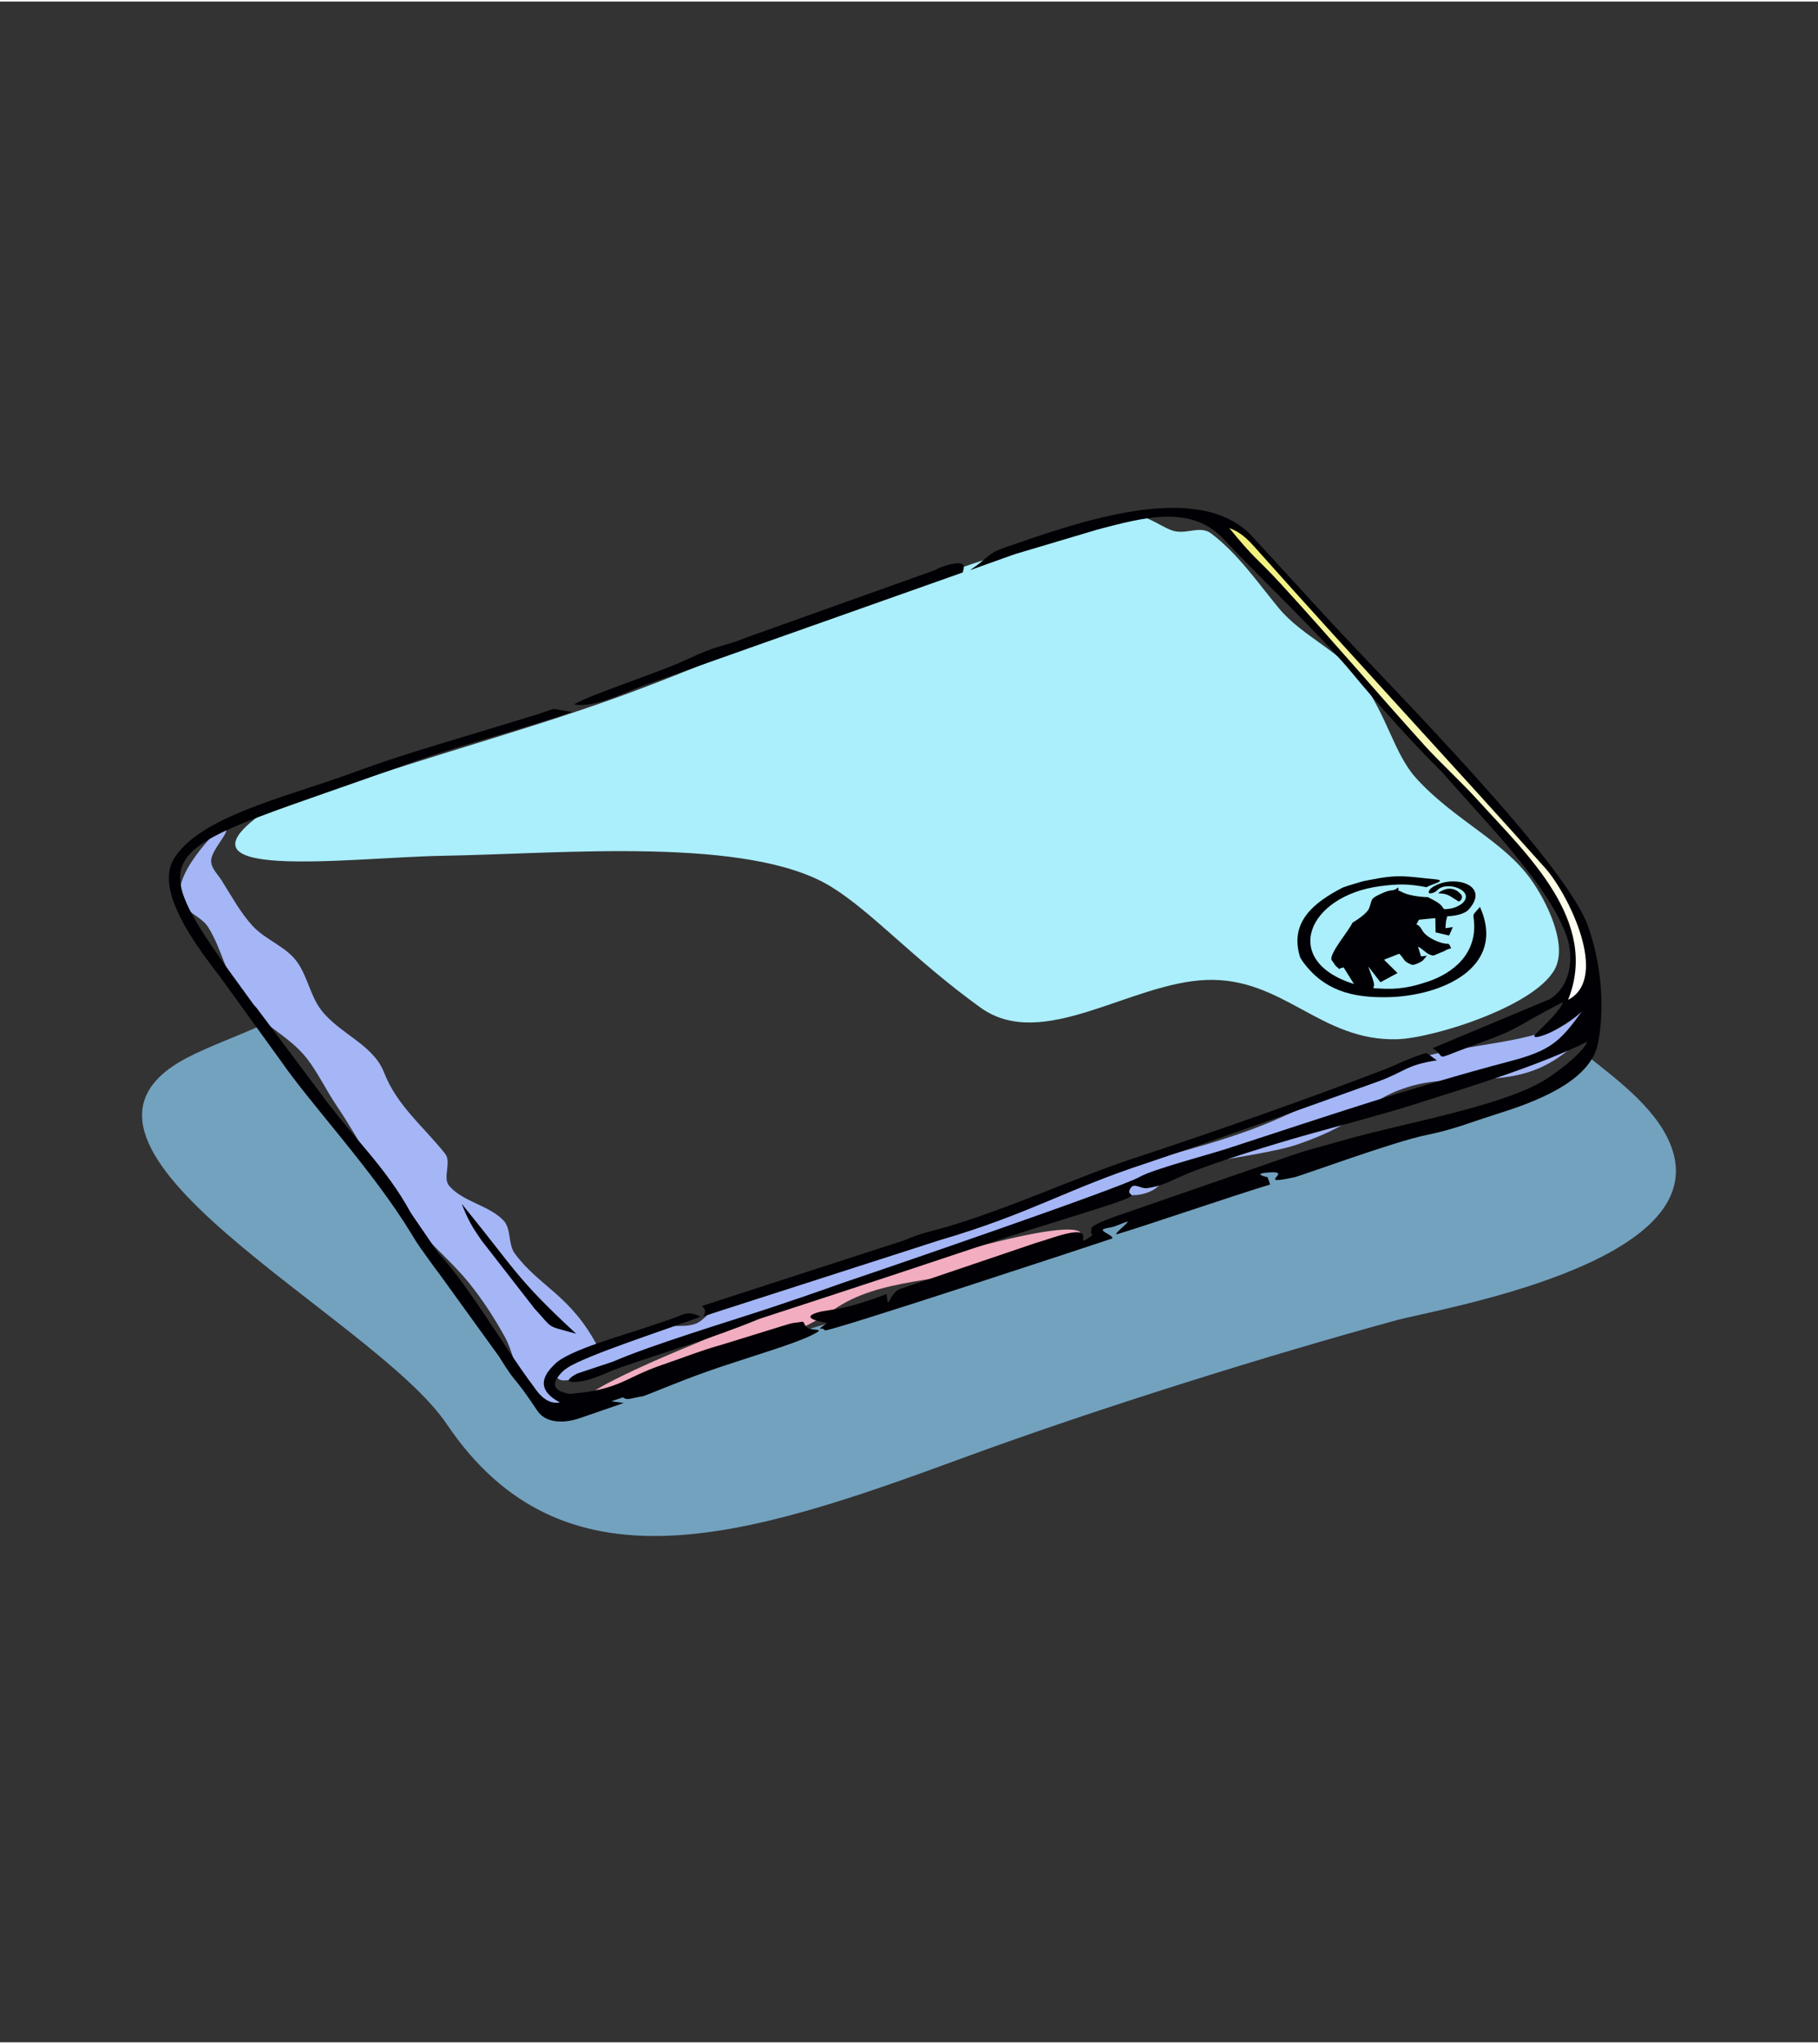
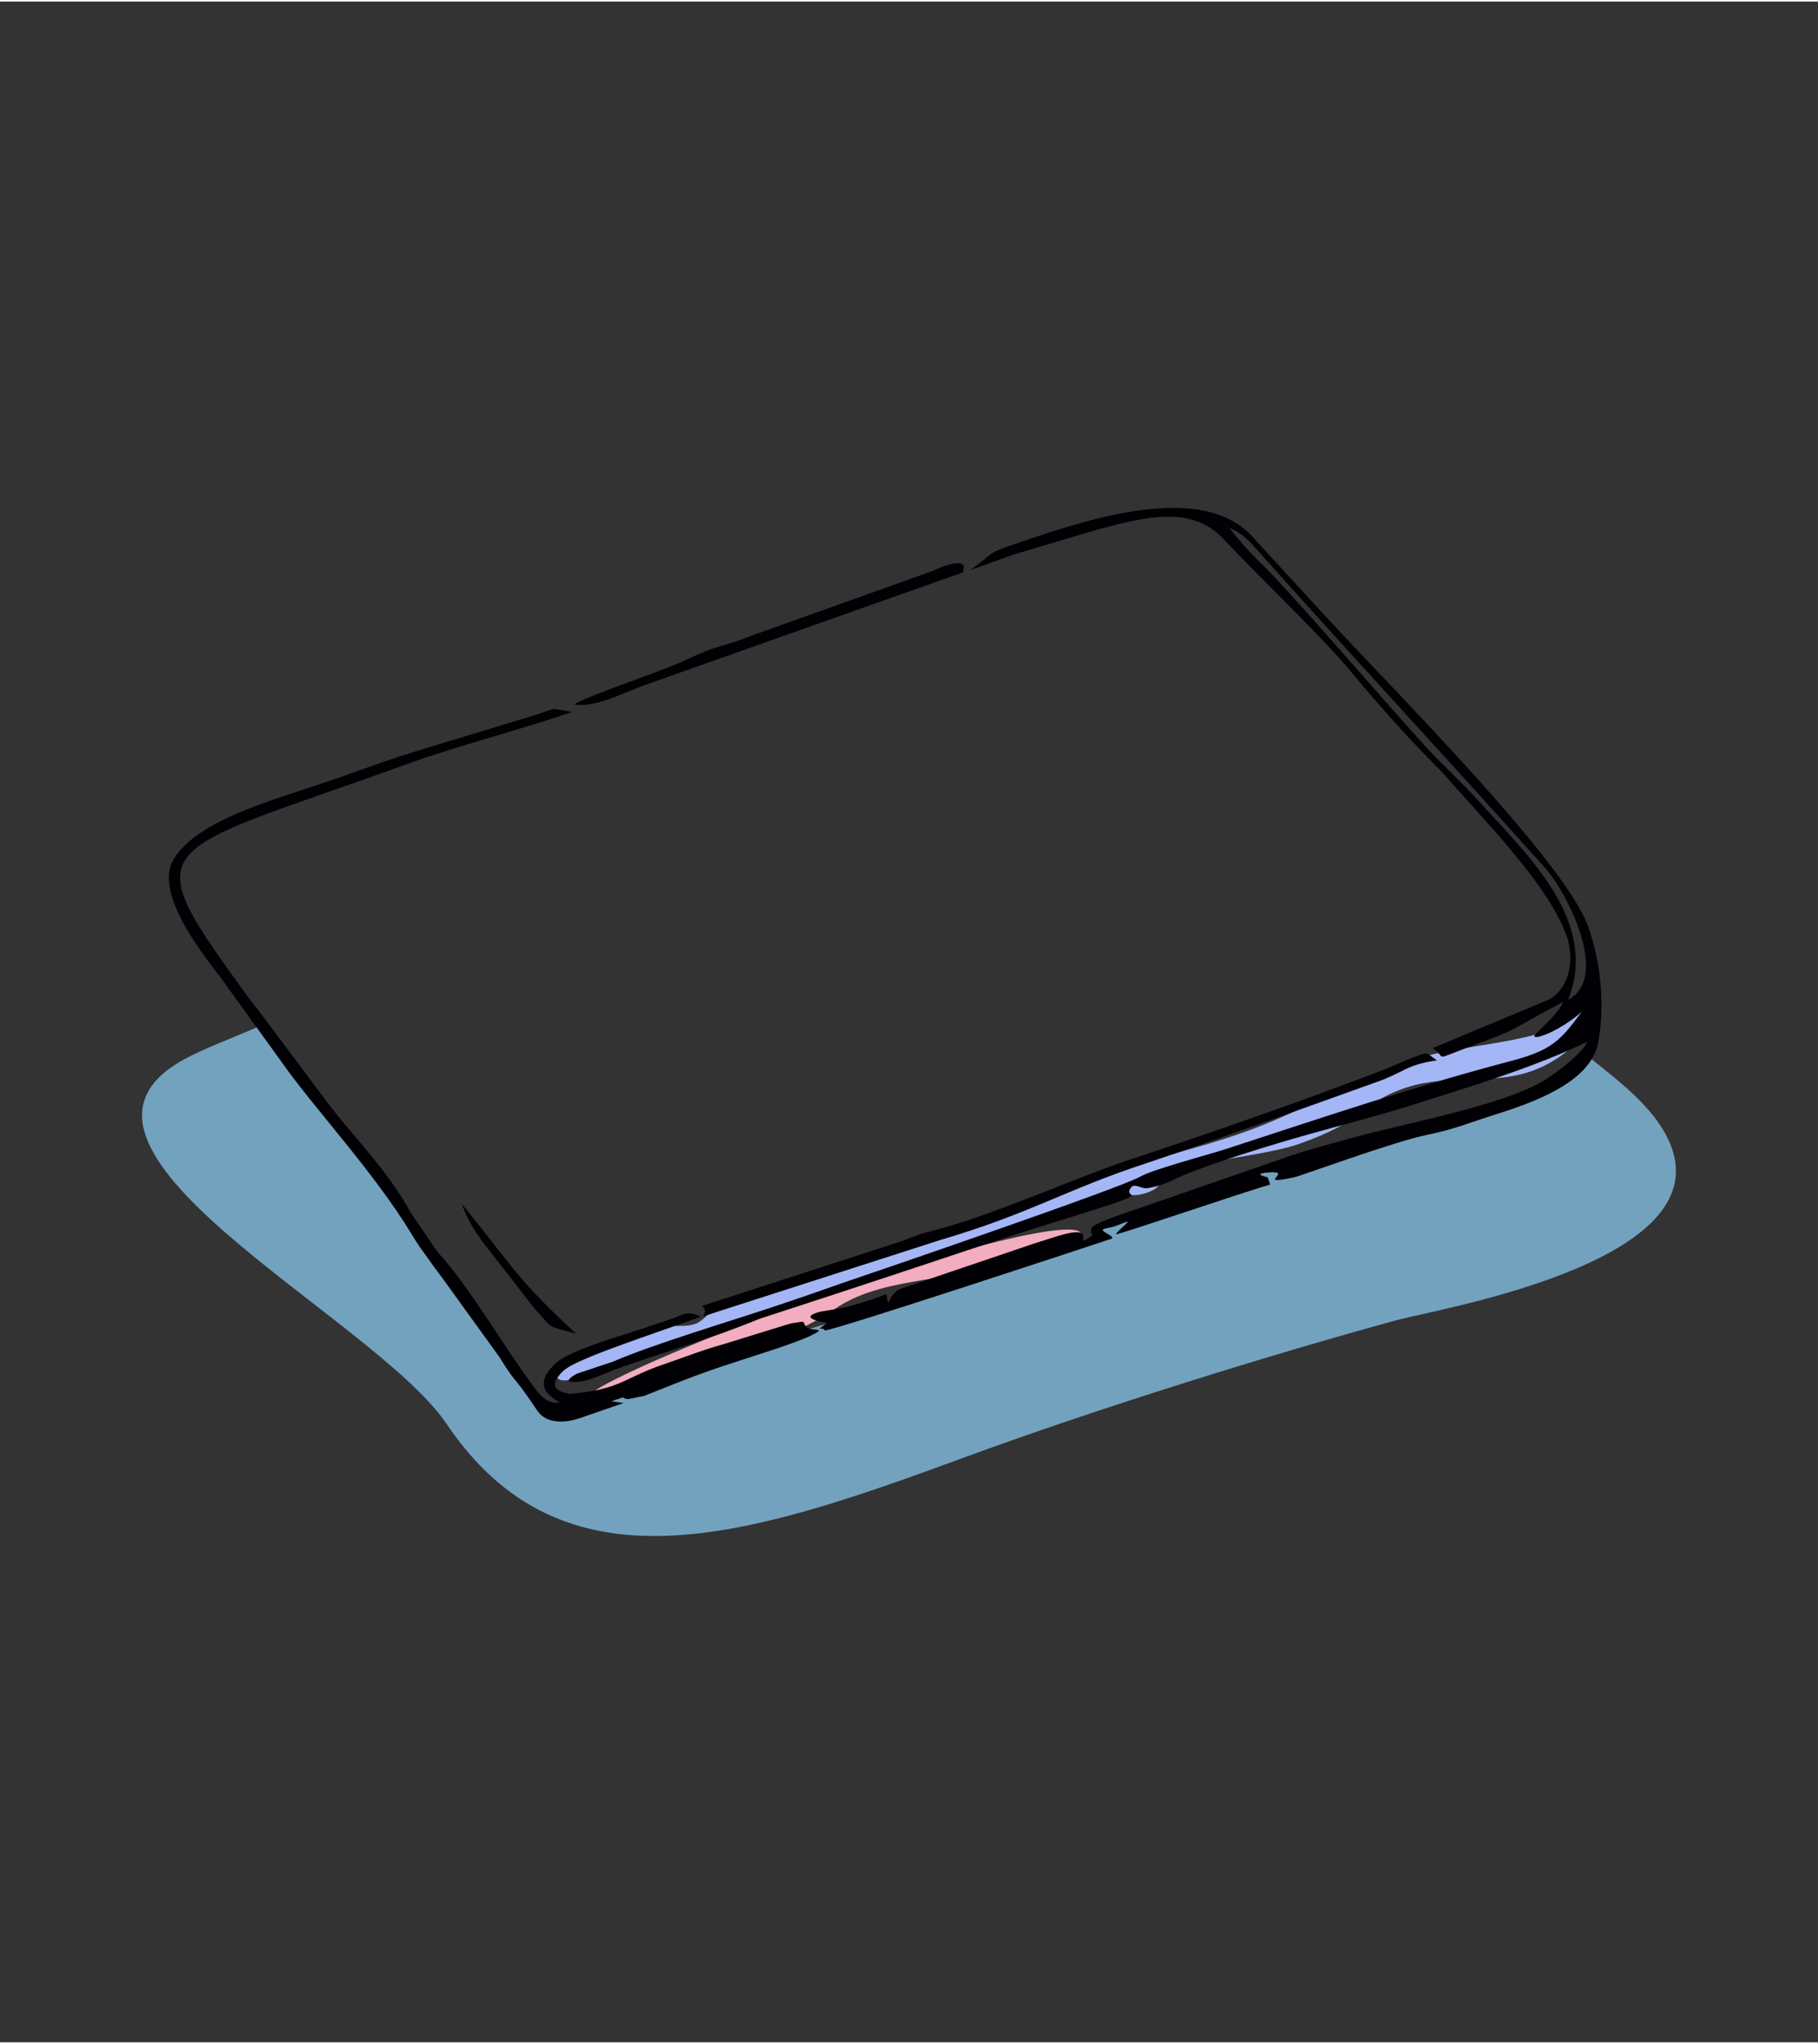
<svg xmlns="http://www.w3.org/2000/svg" xml:space="preserve" width="652639px" height="733778px" style="shape-rendering:geometricPrecision; text-rendering:geometricPrecision; image-rendering:optimizeQuality; fill-rule:evenodd; clip-rule:evenodd" viewBox="0 0 140483 157707">
  <rect x="0" y="0" width="140483" height="157707" fill="#333333" stroke="none" />
  <defs>
    <style type="text/css">  .fil0 {fill:none} .fil6 {fill:#010004} .fil5 {fill:#73A2BF} .fil4 {fill:#A4B6F6} .fil1 {fill:#ABEEFC} .fil3 {fill:#F2ADC0} .fil2 {fill:url(#id0)}  </style>
    <linearGradient id="id0" gradientUnits="userSpaceOnUse" x1="102667" y1="39883.2" x2="117003" y2="77963.3">
      <stop offset="0" style="stop-color:#F2F17B" />
      <stop offset="1" style="stop-color:#FEFEFE" />
    </linearGradient>
  </defs>
  <g id="map">
    <rect class="fil0" x="0.111" y="0.033" width="140483" height="157706" />
    <g id="_459324600">
-       <path id="_462986056" class="fil1" d="M93237 75610c5938.85,-212.85 8807.88,4766.92 14747.8,4580.27 2841.01,-89.301 11060.9,-2672.28 12272.1,-5657.5 770.073,-1897.88 -752.379,-4989.56 -1936.23,-6661.08 -2145.21,-3029.11 -5934.52,-4597.12 -8886.7,-7850.63 -1676.3,-1847.38 -2211.65,-4728.49 -4194.05,-7507.62 -1675.77,-2349.4 -4603.5,-3431.88 -6437.22,-5654.84 -1639.24,-1987.34 -3149.24,-4191.85 -5203.78,-5746.2 -835.454,-632.096 -1787.09,32.805 -2812.69,-180.881 -873.27,-181.944 -2287.21,-1373.92 -3154.48,-1165.32 -6635.87,1596.57 -13097.6,3889.24 -19557.8,6091.63 -7066.96,2409.32 -13850.8,5593.56 -20886.5,8093.01 -6897.17,2450.32 -13980.4,4351.09 -20895.3,6750.84 -1309.3,454.404 -4365.67,908.125 -5515.88,1681.24 -8578.1,5766.09 6229.38,3756.66 13461.6,3631.51 9315.06,-161.137 23621.7,-1521.84 29985.1,2390.33 3172.71,1950.51 6391.58,5622.65 11534.4,9334.65 4795.7,3461.42 11569,-1917.55 17479.7,-2129.41z" />
-       <path id="_462985960" class="fil2" d="M113968 61994.7c3749.22,4136.34 9351.28,9133.88 7010.84,15375.4 4015.83,-1407.03 383.024,-8563.14 -1382.58,-10537.3 -7147.91,-8681.6 -15043,-16726 -22529.1,-24795.9 -637.563,-715.55 -1546.3,-1249.69 -2391.77,-1560.34 2052.41,2523.14 2179.38,2673.57 4046.66,4708.67 3855.38,4202.1 7479.22,8291.59 11253.5,12469.9 1318.03,1420.01 2640.69,2848.3 3992.44,4339.62z" />
      <path id="_462985864" class="fil3" d="M58587.8 101628c-1570.37,764.226 -5157.99,2160.62 -8033.02,3431.12 -4505.7,1991.21 -7586.75,3795.92 -1508.86,1746.69 1779.73,-600.051 10910,-2614.42 15413.7,-5737.23 3501.74,-2428.15 8327.96,-2108.76 13315.9,-3511.15 3185.92,-895.672 6062.7,-1837.82 5727.14,-2405.75 -461.922,-781.919 -6369.86,-46.853 -24914.8,6476.33z" />
-       <path id="_462985768" class="fil4" d="M44621.2 106321l19448.9 -6650.37 15390.4 -5223.9c2163.28,-682.822 4326.49,-1365.79 6489.77,-2048.54 1287.5,-406.337 1422.29,72.975 2671.9,-342.854 1605,-534.138 789.892,-1561.86 3859.48,-2183.18 1785.12,-361.382 6013.19,-943.132 7735.05,-1536.73 5593.94,-1928.56 4899.88,-3270.59 8537.62,-4436.97 3275.52,-1050.28 6541.48,-104.489 9764.68,-1306.03 1767.35,-658.75 3352.68,-1944.05 4480.48,-3455.8 349.688,-468.756 -122.789,-1679.03 -703.173,-1607.35 -1120.67,138.356 -1638.18,1681.46 -2712.45,2029.33 -3467.87,1122.95 -7230.07,1159.7 -10688.8,2310.52 -4246.37,1412.95 -8115.04,3802.68 -12316.3,5344.49 -4498.56,1650.94 -9255.15,2538.86 -13742.8,4219.26 -9012.76,3374.85 -18160.8,6506.78 -27304.8,9483.41 -713.576,232.29 -1133.88,1056.28 -1848.45,1285.91 -1025.83,329.717 -2214.08,-58.092 -3214.7,341.563l-7029.3 2807.83c-1042.53,1181.72 -16.326,1476.51 1182.56,969.406z" />
-       <path id="_462985672" class="fil4" d="M45086.8 108552c-4911.5,-1794.38 -1834.93,-3410.99 1145.2,-4520.66 -2109.59,-4071.95 -4513.67,-4674.81 -6449.29,-7273.36 -541.504,-726.941 -253.172,-1920.74 -884.053,-2571.67 -1148.16,-1184.69 -3092.67,-1410.45 -4179.02,-2652.08 -551.299,-630.122 196.676,-1833.79 -321.515,-2491.4 -1632.18,-2071.63 -3716.64,-3692.57 -4729.63,-6300 -831.809,-2140.88 -3435.07,-2977.78 -4833.97,-4790.53 -859.07,-1113.15 -1046.48,-2541.6 -1848.37,-3696.82 -846.845,-1220.15 -2447.81,-1722.01 -3455.8,-2812.84 -968.115,-1047.7 -1646.38,-2331.86 -2410.99,-3536.14 -308.302,-485.538 -822.697,-952.093 -803.637,-1526.93 31.666,-956.725 1889.3,-2560.66 944.195,-2712.38 -111.171,-17.845 -4498.03,4156.92 -3094.11,6127.93 503.308,706.59 1470.59,1011.17 1928.79,1747.98 1086.88,1747.68 1442.64,3905.65 2631.81,5585.36 1329.95,1878.44 3561.96,2730 4982.73,4540.7 798.701,1017.85 1526.32,2504.01 2250.15,3576.38 2020.22,2992.89 3528.54,6183.51 5800.57,8990.05 1376.81,1700.83 3109.98,3091.61 4486.41,4792.81 1051.49,1299.58 1960.91,2717.69 2772.67,4179.02 626.553,1127.89 752.835,2524.28 1525.26,3557.7 1830.07,2448.57 1421.76,2619.2 4542.6,1786.86z" />
+       <path id="_462985768" class="fil4" d="M44621.2 106321l19448.9 -6650.37 15390.4 -5223.9c2163.28,-682.822 4326.49,-1365.79 6489.77,-2048.54 1287.5,-406.337 1422.29,72.975 2671.9,-342.854 1605,-534.138 789.892,-1561.86 3859.48,-2183.18 1785.12,-361.382 6013.19,-943.132 7735.05,-1536.73 5593.94,-1928.56 4899.88,-3270.59 8537.62,-4436.97 3275.52,-1050.28 6541.48,-104.489 9764.68,-1306.03 1767.35,-658.75 3352.68,-1944.05 4480.48,-3455.8 349.688,-468.756 -122.789,-1679.03 -703.173,-1607.35 -1120.67,138.356 -1638.18,1681.46 -2712.45,2029.33 -3467.87,1122.95 -7230.07,1159.7 -10688.8,2310.52 -4246.37,1412.95 -8115.04,3802.68 -12316.3,5344.49 -4498.56,1650.94 -9255.15,2538.86 -13742.8,4219.26 -9012.76,3374.85 -18160.8,6506.78 -27304.8,9483.41 -713.576,232.29 -1133.88,1056.28 -1848.45,1285.91 -1025.83,329.717 -2214.08,-58.092 -3214.7,341.563l-7029.3 2807.83c-1042.53,1181.72 -16.326,1476.51 1182.56,969.406" />
      <path id="_462985528" class="fil5" d="M20089.5 79156.3c-1816.4,831.505 -3955,1585.94 -5656.82,2478.27 -12993.6,6812.04 14450.1,19932.4 20083.9,28292 8961.43,13297.3 22998.3,8842.51 39683.7,2698.18 10958.2,-4035.34 24338.6,-8159.91 33677.9,-10710.9 3231.33,-882.611 24138.5,-4334.69 21375.3,-13105 -954.674,-3029.94 -4122.6,-5356.11 -6543.3,-7293.48l-2175.13 1895.45 -4468.11 1738.19 -16245.9 5192.85 -2299.59 -149.063 -701.806 1108.29 -8935.15 2411.44 -3114.99 1104.12 142.533 911.542 -9675.53 3052.95 -17982.5 5377.98 -10412 3845.88 -2325.1 1026.89 -2308.47 -40.094 -4050.68 -5419.74 -2491.33 -3771.77 -2912.7 -4280.62 -12664.2 -16363.4z" />
      <path id="_459881440" class="fil6" d="M87377.4 89471.6c-3925.46,1287.96 -9640.75,3896.68 -14362.4,5263.54 -1402.7,393.731 -1756.94,407.476 -3129.73,992.567l-15651.4 5078.64c856.185,698.313 -966.976,1142.09 1353.72,394.87l16949 -5456.73c7114.65,-2086.13 9775.09,-3922.81 16086.5,-5985.78 6005.06,-2016.27 11850.1,-4150.46 17785.9,-6271.83 2179.76,-779.109 2212.87,-1309.53 4626.89,-1662.56 -1028.56,-689.96 -505.358,-682.67 -1883.07,-210.496 -394.946,135.243 -1702.73,734.079 -1959.24,832.644 -6311.77,2425.03 -13458.1,4924.94 -19816.1,7025.12zm32018 -22518.3c1765.6,1974.2 5026.77,8507.48 1774.41,10195.8 2440.9,-6080.85 -3171.19,-11239 -6920.48,-15375.4 -1351.82,-1491.39 -2734.63,-2738.8 -4052.66,-4158.82 -3774.27,-4178.33 -7367.9,-8413.39 -11223.4,-12615.6 -1867.36,-2035.25 -1928.94,-1788.76 -3981.35,-4311.91 845.478,310.656 1372.48,809.636 2010.04,1525.19 7361.44,8266 14990,16460.9 22393.5,24740.7zm-22796.6 -25791.8c-4200.96,-4191.62 -13299.5,-913.061 -18828.9,985.277 -1536.2,527.379 -1283.18,764.377 -2810.87,1796.13l3027.67 -1084.68c78.822,-28.704 172.452,-60.825 251.806,-88.618 78.367,-27.337 171.313,-58.167 249.983,-84.745l6329.62 -1885.58c3591.88,-943.664 7228.93,-1941.77 9737.5,743.419 2773.05,2968.28 7645.07,7571.56 9931.06,10349.9 2002.83,2430.2 4703.21,5444.2 6886.99,7592.21l4542.83 5088.36c1811.54,2146.12 4167.93,4939.67 5136.96,7628.28 581.37,1613.27 363.508,3884.16 -1307.1,4897.68l-9037.89 3778.76c1167.68,754.354 -110.184,999.629 2636.21,-22.249 4540.55,-1689.36 2658.77,-1030.54 7424.92,-3543.43 -117.854,545.68 -1237.46,1630.81 -2127.13,2498.62 -179.742,175.338 -42.373,255.223 241.934,190.145 1213.47,-277.624 3028.27,-1558.22 3379.48,-2002.37 -1734.47,2439.01 -2516.16,3086.97 -5606.78,3900.48 -7484,1970.17 -14517.4,4363.62 -21844.6,6750 -1544.78,503.156 -5711.57,1587.53 -6743.32,2180.06 -1511.29,868.031 -20465.4,7358.63 -23149.9,8261.06 -1853.61,662.926 -3616.55,1269.05 -5373.8,1851.41 -3377.81,1119.38 -9162.58,2857.26 -12178.7,4165.2l-2700.3 898.405c-201.991,67.204 -1245.44,663.534 -359.863,671.279 1238.3,11.39 2488.29,-716.917 3620.12,-1111.18 3648.98,-1270.72 7126.27,-2266.33 10731.5,-3756.96 164.479,-54.067 9155.29,-2976.18 17015.2,-5612.55 5536.91,-1857.18 10588.6,-3260.72 11562.8,-3776.02 579.168,-306.404 -319.161,-149.367 182.931,-793.157 242.693,-311.188 789.892,122.941 1181.65,75.329 1225.08,-148.912 1997.28,-635.969 2959.7,-1042.08 2328.29,-982.771 7067.26,-2420.02 9421.75,-3080.97 2291.31,-643.031 5994.81,-1619.95 8031.89,-2269.9 4431.43,-1411.74 9481.51,-2908.9 13643.3,-4926.08 -362.141,901.899 -2496.79,2501.2 -3451.62,3058.19 -3399.53,1983.24 -10963.6,3290.71 -15136.5,4485.88 -1825.14,522.747 -3149.77,823 -5035.88,1511.97l-11776.8 4078.32c-534.366,186.5 -2909.43,955.13 -2918.39,1290.77 -2.81,105.172 -16.478,280.13 -25.059,314.985 -62.724,255.299 426.763,-0.987 -239.352,452.962 -1024.46,698.085 607.644,-897.494 -1663.85,-358.345 -825.127,195.764 -1554.8,481.514 -2370.51,716.613l-10519.4 3566.36c-909.492,425.624 -843.2,1825.67 -1017.25,386.213 -212.47,82.315 -1539.54,595.267 -2855.97,935.994 -984.973,254.919 -1989.31,346.347 -2380.23,456.682 -1442.72,407.324 -101.831,707.805 646.6,832.644 -1038.66,789.285 -395.705,211.939 -165.77,585.926 913.061,-69.254 20694.8,-6606.03 22139.3,-7089.74 246.566,-82.543 -167.212,-297.975 -496.169,-496.473 -532.087,-320.452 283.091,-297.975 726.257,-454.48 578.029,-204.421 1001.83,-420.385 1017.02,-355.687 25.439,108.286 -1235.41,1072.38 -788.297,945.79 1664.07,-471.186 9091.12,-3020.68 11790,-3823.25 18.605,-56.041 -161.745,-496.321 -187.639,-569.828 -1.519,-6.986 -1341.5,-269.347 138.736,-371.937 1961.44,-135.851 -1246.95,1057.95 1927.57,377.405 524.038,-112.158 7718.19,-2765.91 10218.7,-3268.99 2102.15,-422.891 3402.57,-980.341 5329.53,-1587.15 2786.42,-877.523 7328.18,-2441.89 7923.22,-5507.98 525.861,-2709.87 274.207,-6095.2 -766.428,-9022.63 -1771.22,-4983.49 -14879.7,-18119.5 -19902.7,-23546.6 -2079.98,-2247.19 -4132.62,-4517.16 -6217.53,-6765.04zm-52078.4 61786.8c-4657.72,-4304.31 -4670.02,-4918.26 -8847.22,-10046.6 517.963,1314.16 855.122,1860.75 1545.08,2849.22l4082.35 5250.86c1527.08,1638.71 782.374,1265.86 3219.79,1946.48zm-493.436 4652.1c-1488.36,-265.398 -1354.86,-917.769 -557.906,-1725.28 82.923,-86.947 269.651,-221.431 376.114,-291.52 1492.23,-982.391 7654.78,-2961.3 10291.7,-3945.74 -1010.72,-528.67 -1381.89,-135.926 -2047.25,91.883l-791.107 275.726c-610.682,205.332 -391.985,117.018 -1039.34,347.03 -1771.68,629.438 -6382.92,1855.28 -7401.23,2965.25 -1230.78,1150.44 -1117.94,2133.06 407.931,2939.05 -1152.57,229.177 -1867.74,-1019.6 -2101.62,-1328.97 -2127.74,-2817.09 -4783.85,-7485.37 -7363.87,-10312.2l-2055.3 -3006.25c-1951.65,-3585.95 -4424.52,-5744.98 -6976.9,-9240.11l-4914.08 -6566.84c-441.647,-514.622 -137.065,-130.383 -459.34,-571.878 -9244.82,-12665.4 -7850.25,-11077.2 12438.7,-18439.1 3293.9,-1195.17 8699.98,-2617.61 12377.7,-3893.27l-1429.73 -235.631c-115.196,23.616 -1070.02,366.925 -1282.04,434.129l-8041.68 2436.96c-4341.6,1323.12 -5352.16,1790.51 -8056.94,2713.21 -4492.41,1532.7 -10136,3023.49 -11965.3,6004.91 -1486.31,2422.45 1701.59,6657.28 3232.62,8677.12 61.433,81.1 242.921,311.264 305.341,390.694l4757.27 6586.36c2366.11,3409.55 7164.16,8529.5 10083.7,13358.8 270.106,446.963 386.441,640.297 671.963,1049.44 58.623,83.986 233.505,321.591 293.039,404.742 165.997,231.758 332.147,464.124 432.838,605.366 294.71,413.626 486.601,684.112 726.637,985.201l4624.38 6400.84c1502.33,2425.64 934.627,1155.53 2954.69,4181.52 648.802,978.519 2045.65,1009.88 3294.96,577.877l3379.03 -1168.36 -952.624 -133.952 895.14 -300.481c375.278,254.843 508.775,80.872 1583.51,-96.288 976.089,-354.852 3315.69,-1370.12 5827.6,-2213.4 2786.42,-935.387 5757.28,-1808.88 7104.55,-2462.32 1306.79,-633.463 238.213,-331.539 -253.856,-603.999 -257.729,-142.609 -210.344,-438.154 -388.264,-471.262 -963.635,160.986 -510.521,10.251 -1492.84,313.846l-4666.83 1441.73c-1578.65,435.724 -3100.19,1040.71 -4647.7,1568.93 -3039.66,1037.07 -3196.55,1907.53 -7173.65,2256.15zm342.93 -53288.9c1459.42,307.999 3740.48,-845.022 5243.34,-1416.29l24791.9 -8780.54c-40.246,-143.9 636.5,-1157.88 -1473.17,-480.071 -488.196,156.809 -365.255,194.398 -1026.59,426.612l-14210.8 5077.12c-1987.41,814.723 -1918.31,428.054 -4799.49,1787.17 -1857.79,876.308 -7257.11,2620.34 -8525.17,3386.01z" />
-       <path id="_459361696" class="fil6" d="M112911 69020c-457.897,-563.373 -1065.62,-560.791 -1568.55,-262.513 -496.397,312.175 67.356,10.024 690.415,361.306 220.975,124.46 435.192,282.56 663.002,414.993 102.211,59.382 414.614,-268.36 215.128,-513.787zm-8408 2171.56c-231.379,563.373 -1769.4,2337.02 -1617.9,2865.69 149.747,175.034 218.09,329.944 351.51,491.689 495.562,342.702 -82.847,234.644 589.496,90.137l804.016 1287.88c-5721.97,-1795.06 -3584.13,-6833.91 2019.3,-7564.42 1471.8,-191.816 2184.32,-182.703 3590.13,80.113 312.023,-231.227 1733.86,-514.318 608.48,-617.592 -2131.39,-195.689 -2668.87,-420.233 -5029.73,58.851l-486.298 95.756c-636.728,188.626 -1084.83,313.542 -1575.76,491.385 -2246.2,1157.96 -4138.47,2676 -3294.28,5379.19l142.381 247.477c1643.95,2315.46 3834.72,2899.41 6641.41,2843.29 4102.7,-82.315 9208.37,-2262.61 7117.31,-6977.05 -570.967,664.673 -530.645,494.271 -474.907,994.769 297.899,2676.16 -1685.49,4151.83 -3544.87,4778.38 -1859.53,626.704 -2823.17,597.469 -4158.74,511.585l-67.735 8.353 59.762 -227.582c33.184,-249.679 -310.732,-1034.33 -446.355,-1462.46l942.601 1219.77 1318.41 -710.69 -1043.06 -1027.95 1176.79 -467.921c480.223,497.916 280.358,584.028 1004.19,864.69 197.967,4.328 633.539,-181.033 813.281,-334.576l322.958 -375.506 -459.568 55.737 -231.834 -756.1c448.861,214.293 692.997,658.674 1207.62,687.833l831.961 -348.245 172.3 -98.262 349.612 -122.789c-164.858,-280.282 -35.159,-181.412 -218.014,-340.575 -604.455,30.754 -1709.94,-492.297 -1997.21,-1009.35 -456.227,-821.102 -622.832,-148.532 -273.523,-848.591l1267.31 -123.321 16.099 1097.36 1049.52 248.388 284.534 -649.713 -573.853 80.569 51.789 -566.563c7.594,-29.539 25.818,-90.213 32.425,-115.044l55.51 -238.213c671.431,-23.844 1361.09,-191.816 1646.38,-506.269 1806.3,-1990.9 -1353.42,-2801.07 -2873.29,-1674.1 -123.017,91.124 -257.501,315.44 -182.4,383.783 65.837,60.066 421.979,17.617 648.422,-222.114 738.711,-781.159 3038.75,73.734 1889.91,1053.16 -489.563,351.89 -956.193,414.765 -1377.94,418.942l-6.379 -13.896c-261.905,-403.982 -454.177,-502.244 -877.067,-729.598 -37.057,-19.971 -330.248,-180.046 -354.016,-187.715 -3.037,-1.063 -1325.09,-11.163 -2051.05,-414.386 -407.324,-226.291 -163.643,131.902 -242.465,-333.969 -489.107,382.948 -410.057,71.684 -1193.42,422.739 -970.621,434.813 -805.079,451.139 -999.781,1005.17l-74.57 214.521c-187.335,387.96 -892.786,851.249 -1279.38,1087.34z" />
    </g>
  </g>
</svg>